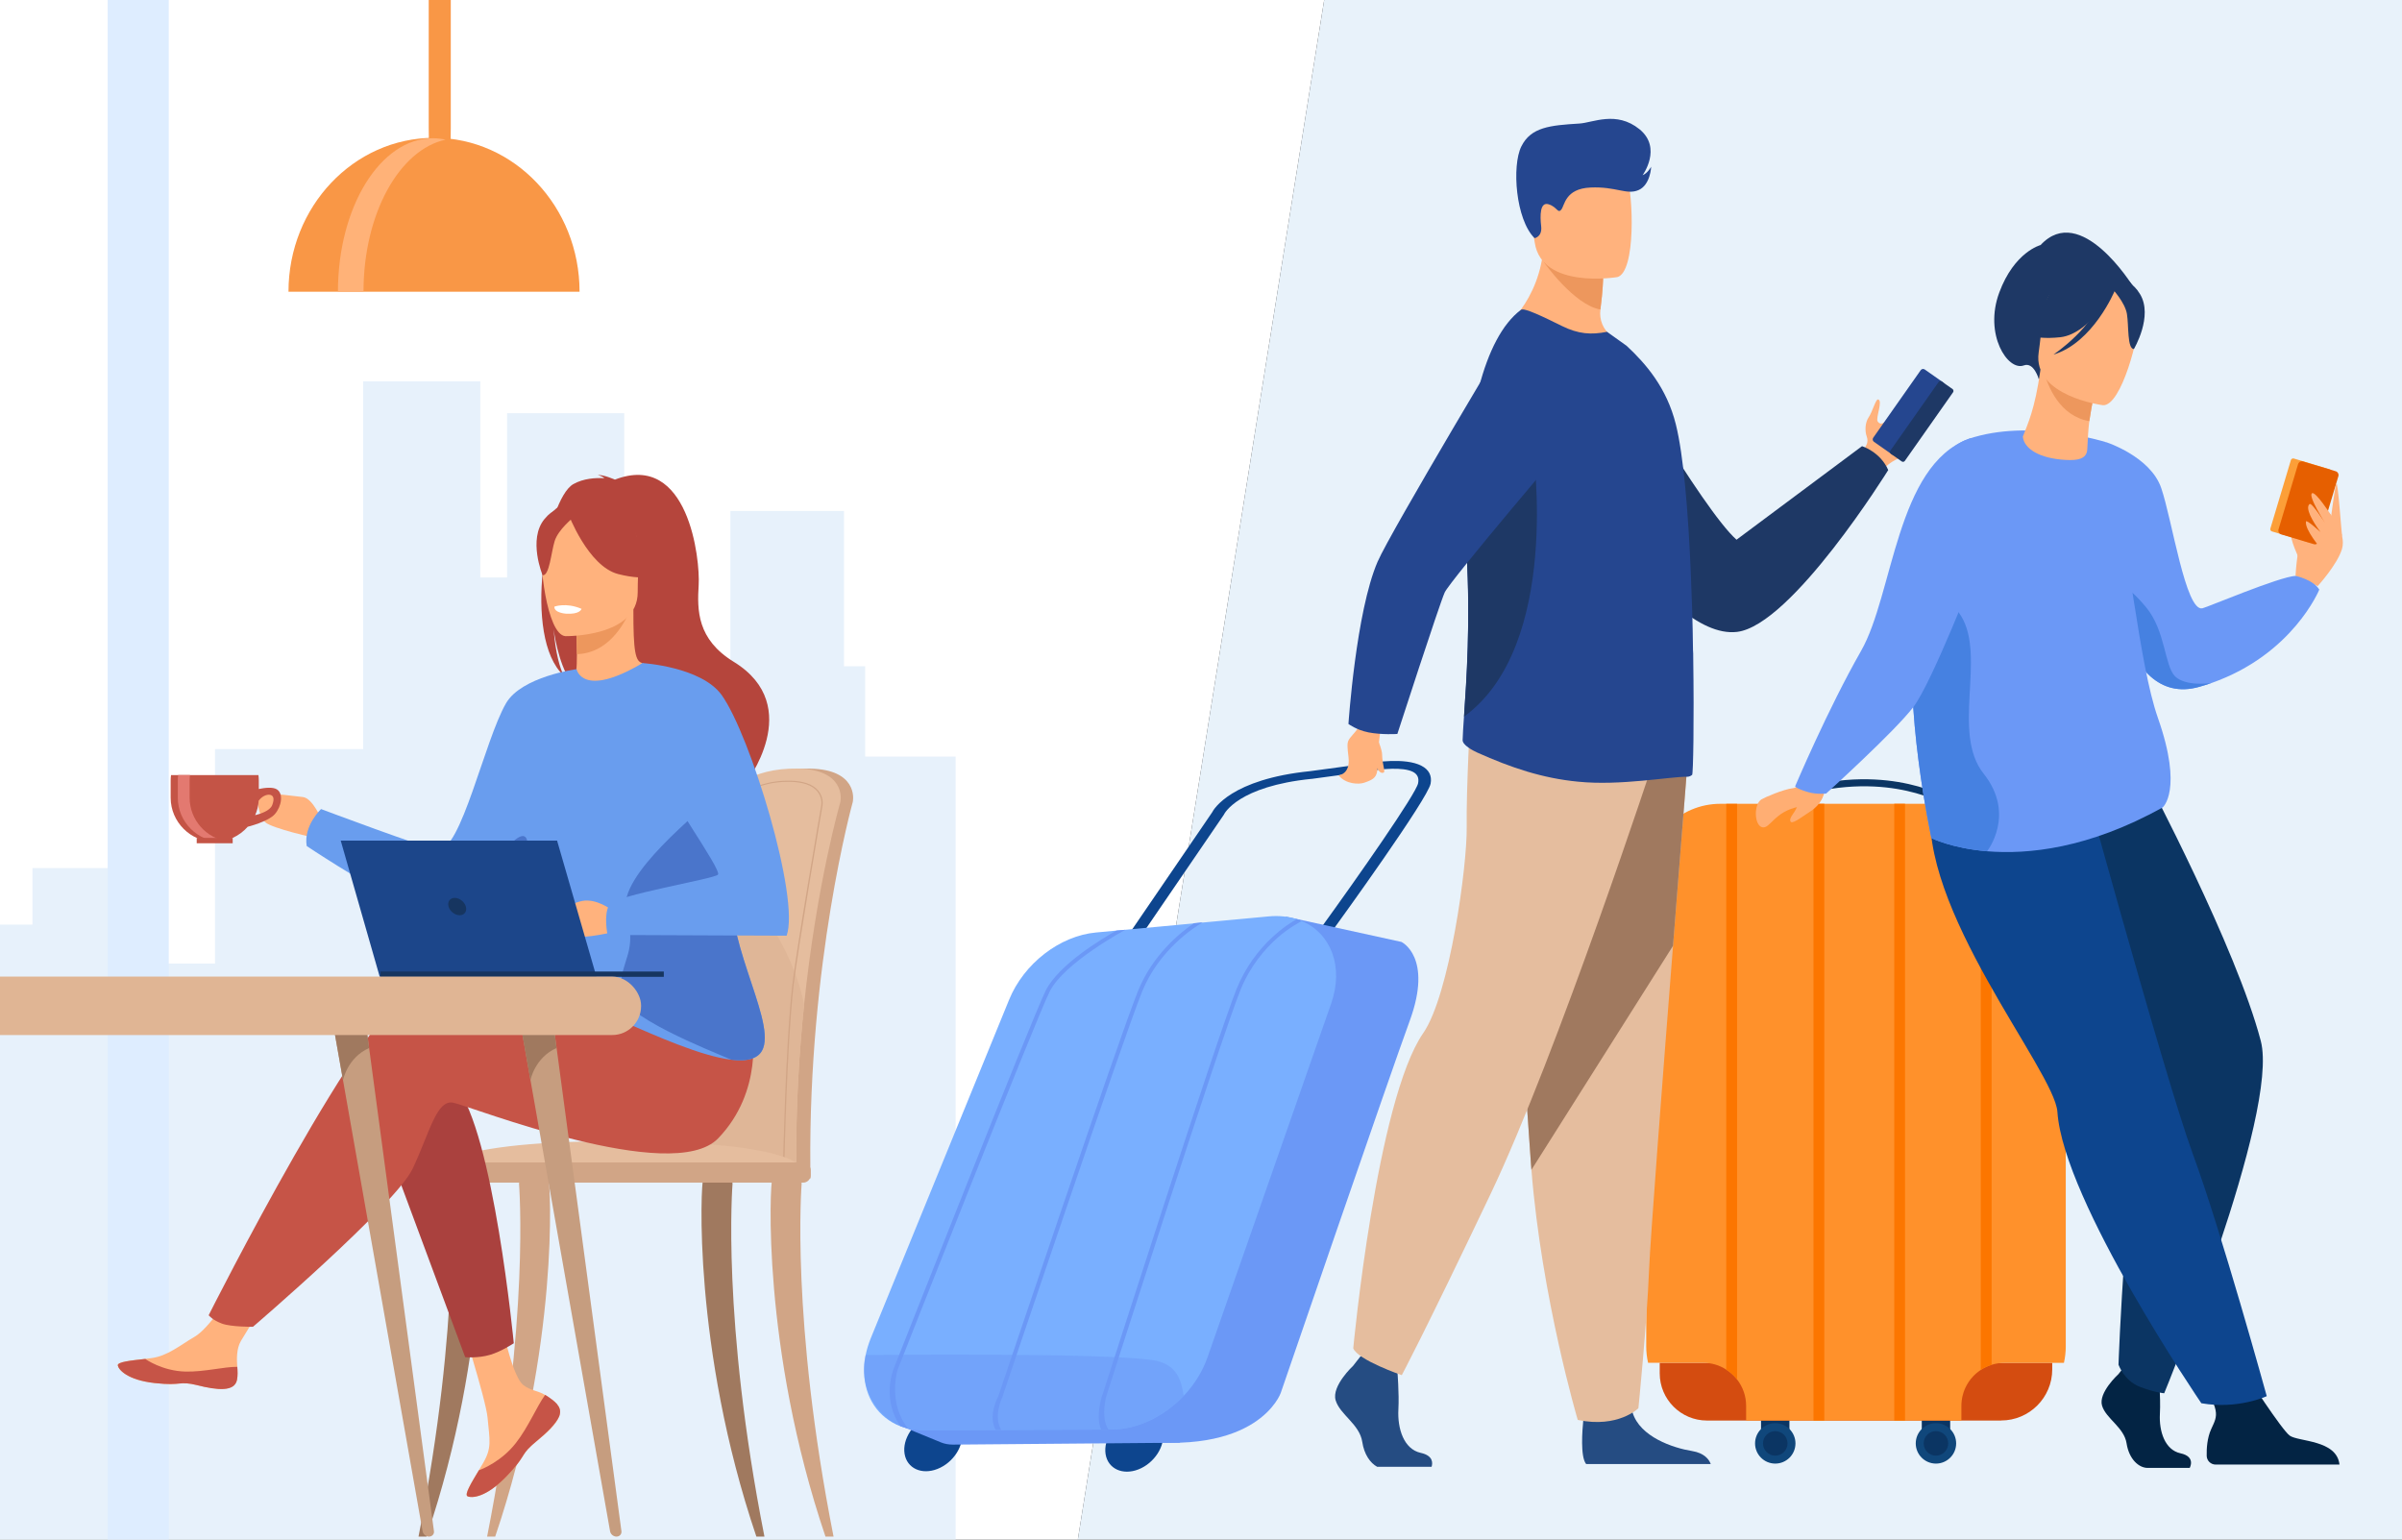
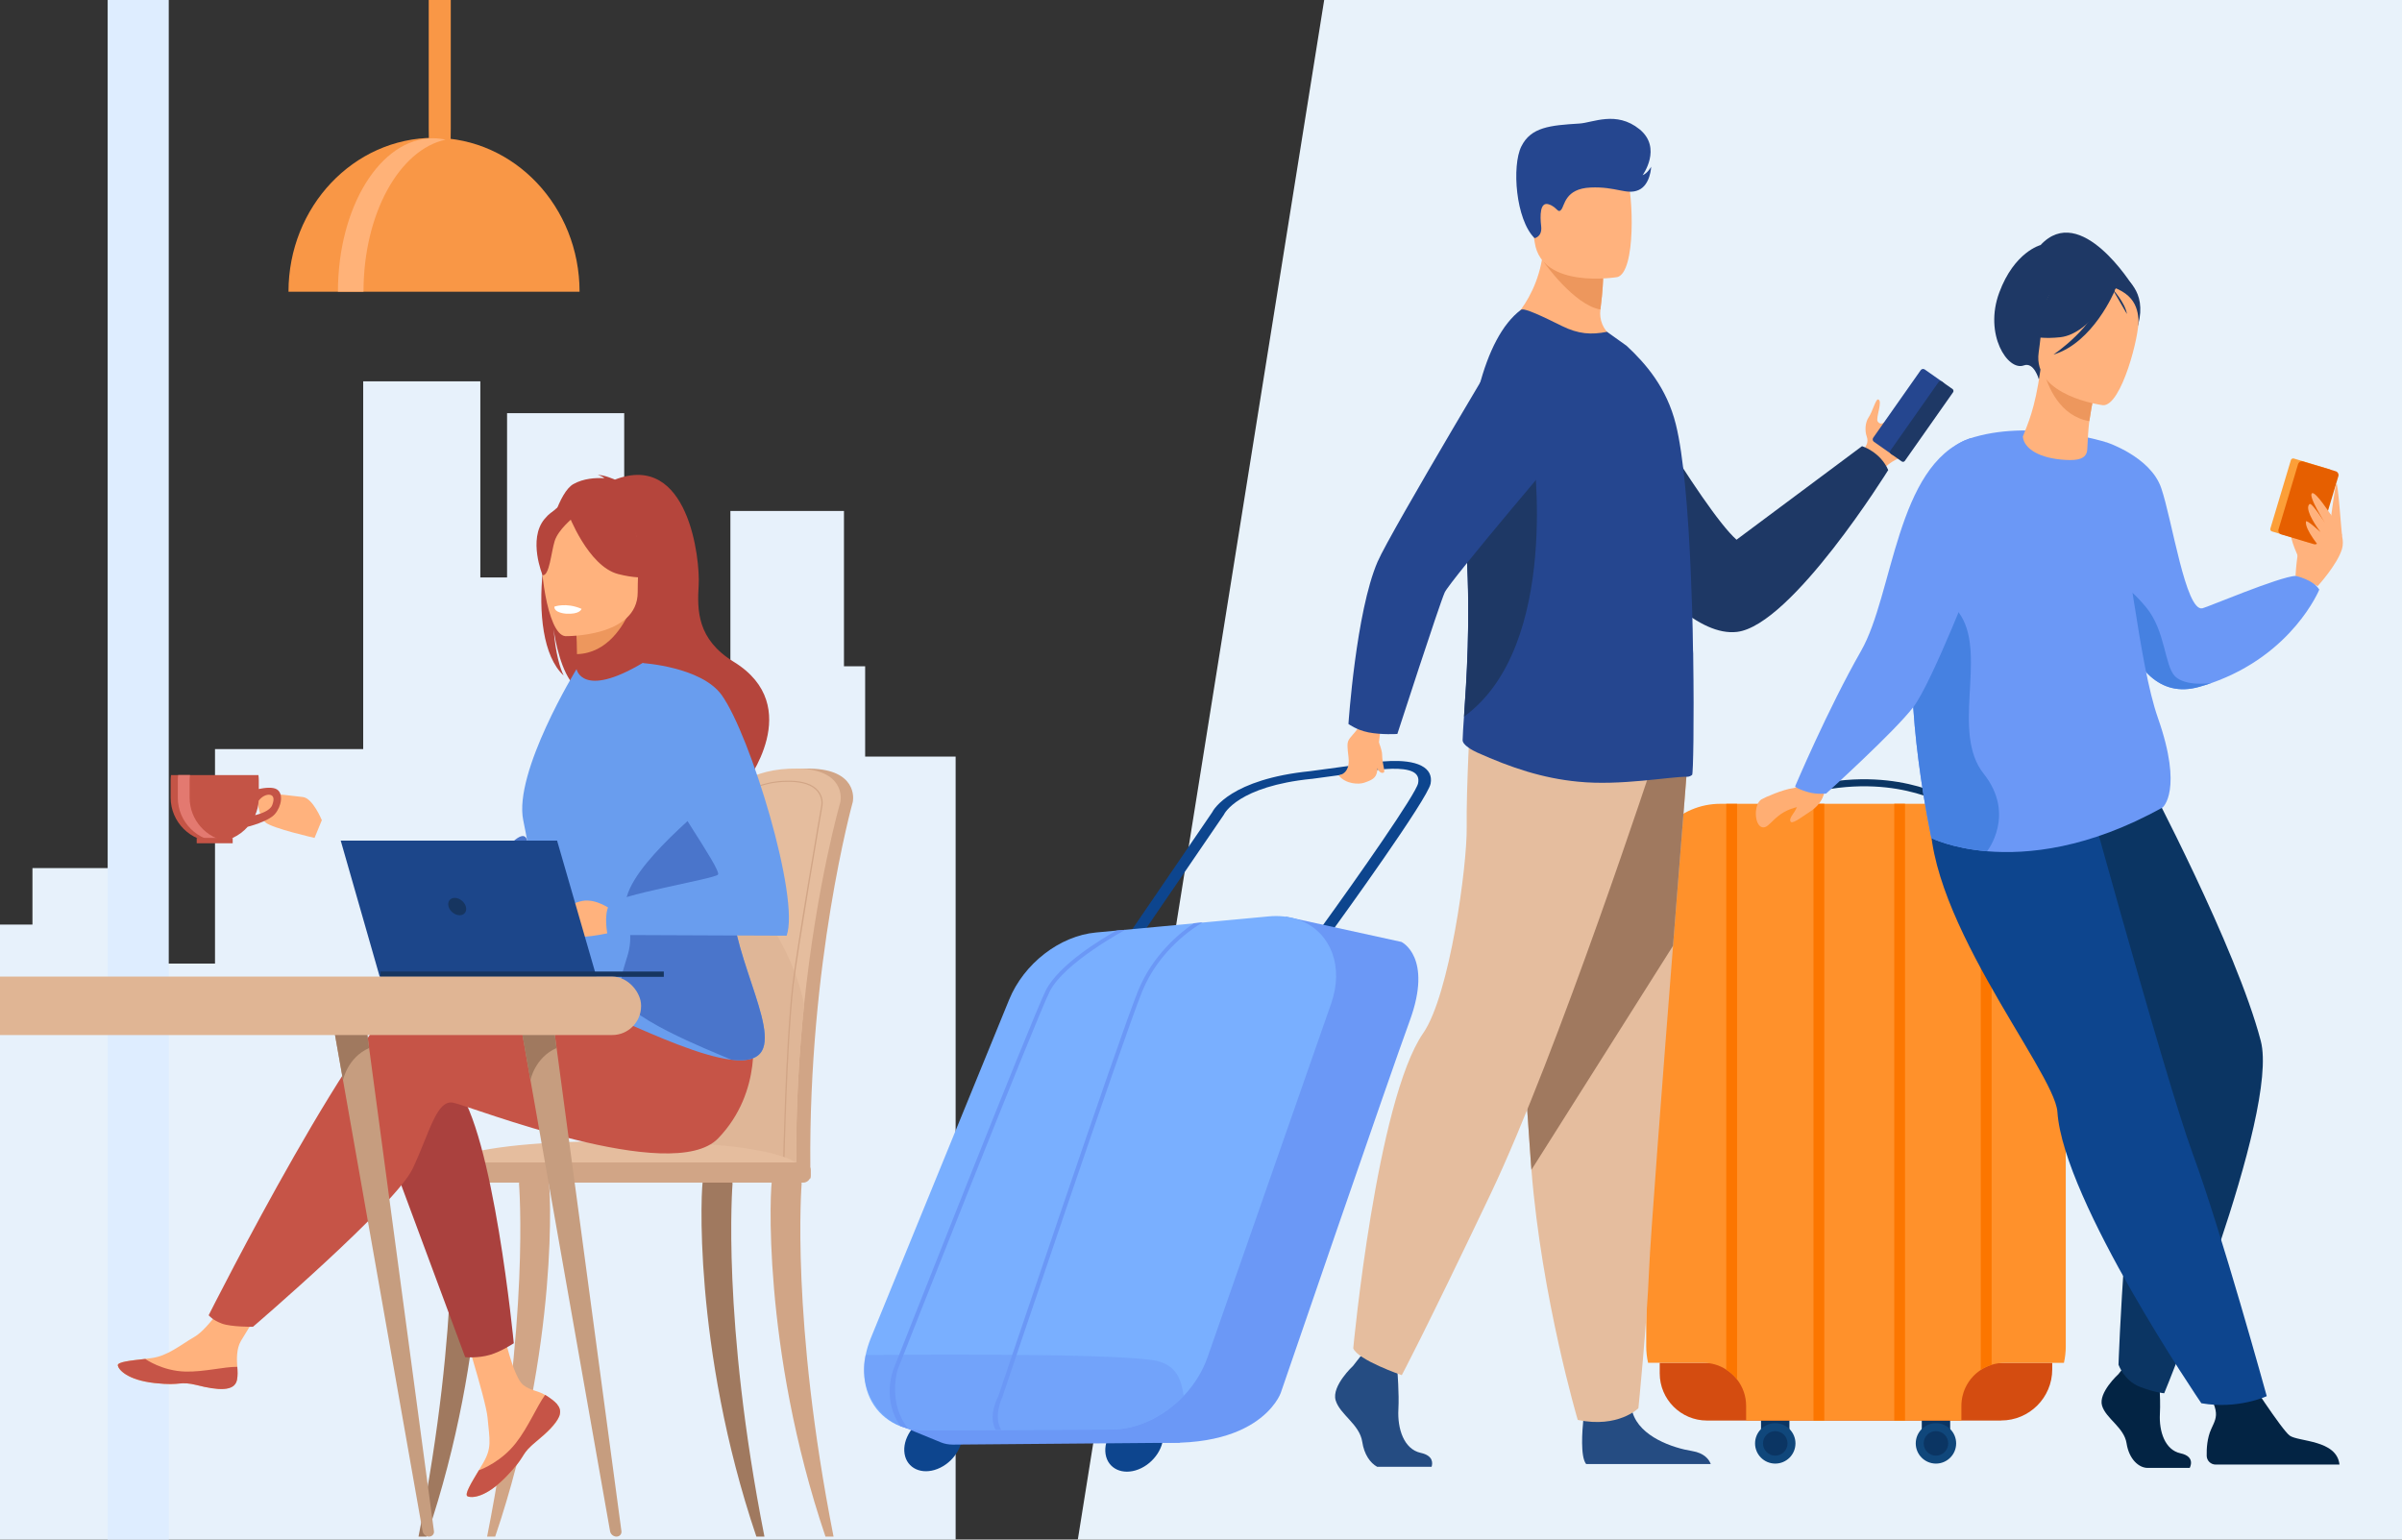
<svg xmlns="http://www.w3.org/2000/svg" id="_レイヤー_2" data-name="レイヤー 2" viewBox="0 0 390 250">
  <rect x="0" y="0" width="390" height="250" fill="#333333" stroke="none" />
  <defs>
    <style>
      .cls-1 {
        fill: #4a75cb;
      }

      .cls-1, .cls-2, .cls-3, .cls-4, .cls-5, .cls-6, .cls-7, .cls-8, .cls-9, .cls-10, .cls-11, .cls-12, .cls-13, .cls-14, .cls-15, .cls-16, .cls-17, .cls-18, .cls-19, .cls-20, .cls-21, .cls-22, .cls-23, .cls-24, .cls-25, .cls-26, .cls-27, .cls-28, .cls-29, .cls-30, .cls-31, .cls-32, .cls-33, .cls-34, .cls-35, .cls-36, .cls-37, .cls-38, .cls-39, .cls-40 {
        stroke-width: 0px;
      }

      .cls-2 {
        fill: #c69d7f;
      }

      .cls-3 {
        fill: #10477b;
      }

      .cls-4 {
        fill: #fc9f38;
      }

      .cls-41 {
        opacity: .5;
      }

      .cls-5 {
        fill: #ff912b;
      }

      .cls-6 {
        fill: #fc7600;
      }

      .cls-7 {
        fill: #032444;
      }

      .cls-8 {
        fill: #c45446;
      }

      .cls-9 {
        fill: #0d458e;
      }

      .cls-10 {
        fill: #4681e1;
      }

      .cls-11 {
        fill: #254c82;
      }

      .cls-12 {
        fill: none;
      }

      .cls-13 {
        fill: #e0b594;
      }

      .cls-14 {
        fill: #79afff;
      }

      .cls-15 {
        fill: #25468f;
      }

      .cls-16 {
        fill: #e37970;
      }

      .cls-17 {
        fill: #f99746;
      }

      .cls-18 {
        fill: #e8f2fa;
      }

      .cls-19 {
        fill: #e5bd9e;
      }

      .cls-20 {
        fill: #b5453c;
      }

      .cls-21 {
        fill: #ffae73;
      }

      .cls-22 {
        fill: #dfb697;
      }

      .cls-23 {
        fill: #163560;
      }

      .cls-24 {
        fill: #ed975d;
      }

      .cls-25 {
        fill: #ffb278;
      }

      .cls-26 {
        fill: #e7f1fb;
      }

      .cls-42 {
        clip-path: url(#clippath);
      }

      .cls-27 {
        fill: #aa413e;
      }

      .cls-28 {
        fill: #a0795f;
      }

      .cls-29 {
        fill: #1e3865;
      }

      .cls-30 {
        fill: #deedff;
      }

      .cls-31 {
        fill: #fff;
      }

      .cls-32 {
        fill: #6b98f6;
      }

      .cls-33 {
        fill: #1c468a;
      }

      .cls-34 {
        fill: #e65f00;
      }

      .cls-35 {
        fill: #d1a586;
      }

      .cls-36 {
        fill: #ffb27d;
      }

      .cls-37 {
        fill: #d44c10;
      }

      .cls-38 {
        fill: #c65447;
      }

      .cls-39 {
        fill: #0b3563;
      }

      .cls-40 {
        fill: #699dee;
      }
    </style>
    <clipPath id="clippath">
      <rect class="cls-12" width="390" height="250" />
    </clipPath>
  </defs>
  <g id="_レイヤー_1-2" data-name="レイヤー 1">
    <g class="cls-42">
-       <polygon class="cls-31" points="175 250 0 250 0 0 215 0 175 250" />
      <polygon class="cls-18" points="215 0 390 0 390 250 175 250 215 0" />
      <g>
        <g>
          <polygon class="cls-26" points="140.47 122.86 140.47 108.19 137.03 108.19 137.03 82.97 118.59 82.97 118.59 108.19 101.35 108.19 101.35 67.09 82.33 67.09 82.33 93.77 77.99 93.77 77.99 61.92 58.97 61.92 58.97 121.64 34.91 121.64 34.91 156.47 25.92 156.47 25.92 140.96 5.27 140.96 5.27 150.13 -6.58 150.13 -6.58 109.08 -21.23 109.08 -21.23 139.47 -35.87 139.47 -35.87 250.81 -21.23 250.81 -8.68 250.81 -6.58 250.81 5.27 250.81 11.97 250.81 22.71 250.81 25.92 250.81 34.91 250.81 43.35 250.81 58.97 250.81 63.75 250.81 73.26 250.81 77.99 250.81 82.33 250.81 92.29 250.81 99.07 250.81 101.35 250.81 118.59 250.81 136.72 250.81 137.03 250.81 140.47 250.81 155.16 250.81 155.16 122.86 140.47 122.86" />
          <path class="cls-30" d="M27.4-53.65V250.1h-9.92V-48.14c3.22-1.91,6.52-3.75,9.92-5.51Z" />
        </g>
        <g>
          <path class="cls-17" d="M73.19-47.06V20.8c0,.59,0,1.18-.02,1.74-.13,5.29-.82,9.36-1.65,9.36h-.24c-.77,0-1.42-3.5-1.61-8.23-.02-.39-.03-.79-.04-1.19,0-.03,0-.06,0-.09-.01-.52-.02-1.05-.02-1.59V-47.37c1.21.08,2.4.18,3.58.31Z" />
          <path class="cls-17" d="M70.47,22.38c-13.05,0-23.63,11.19-23.63,24.99h47.26c0-13.8-10.58-24.99-23.63-24.99Z" />
          <path class="cls-25" d="M72.35,22.68c-.68-.15-1.37-.23-2.08-.23-8.5,0-15.4,11.15-15.4,24.91h4.15c0-12.62,5.8-23.04,13.32-24.68Z" />
        </g>
        <g>
          <path class="cls-35" d="M114,173.19c.44-10.93,1.4-20.45,2.55-27.08,1.83-10.57,3.48-16.66,3.49-16.72.24-.93,3.72-4.69,11.46-4.58,7.74.12,7,5.05,7,5.05h0c0,.17-.02.32-.06.44-.07.25-7.18,26.01-6.87,59.25,0,.47.06,1.27.02,1.81,0,0-17.93.46-17.93,0-.63-2.91-.32-10.96.33-18.18Z" />
          <path class="cls-19" d="M111.74,189.39c0,.46.25.83.55.83h0c.3,0,.54-.38.54-.83h15.37c0,.46.25.83.55.83h0c.3,0,.54-.39.54-.86-.09-9.52.45-18.4,1.27-26.25,2.04-19.56,5.82-32.64,5.87-32.82.03-.12.06-.27.06-.44,0,0,.73-4.93-7-5.05-7.74-.12-11.22,3.65-11.46,4.58-.01.05-.95,3.49-2.19,9.69-.41,2.05-.85,4.4-1.31,7.03-1.15,6.63-2.1,16.15-2.55,27.08-.65,7.22-.88,13.3-.25,16.2Z" />
          <path class="cls-22" d="M111.74,189.39c0,.46.25.83.55.83h0c.3,0,.54-.38.54-.83h15.37c0,.46.25.83.55.83h0c.3,0,.54-.39.54-.86-.09-9.52.45-18.4,1.27-26.25-2.54-12.41-12.36-21.91-14.72-24.04-.41,2.05-.85,4.4-1.31,7.03-1.15,6.63-2.1,16.15-2.55,27.08-.65,7.22-.88,13.3-.25,16.2Z" />
          <path class="cls-35" d="M127.23,189.23l-.04-.03s-.02-.02-.03-.08h0c0-.13-.04-.24-.12-.33-.49-.5-2.35-.48-4.7-.45-2.57.03-5.77.07-8.96-.49-1.65-.29-.54-12.99.64-24.87.2-2.02.36-3.62.43-4.55.76-10.06,5.18-28.05,5.22-28.19.2-.76,2.85-3.56,8.6-3.47,2.16.03,3.7.57,4.57,1.59.89,1.05.73,2.22.72,2.27,0,.11-.01.24-.04.34-.02.1-4,23.3-4.65,28.88-1.07,9.17-1.5,28.19-1.52,29.24,0,.01,0,.03,0,.04v.05s-.1.06-.1.06ZM123.8,188.16c1.72,0,2.93.08,3.35.52,0,0,0,0,0,0,0-.44.03-1.26.07-2.8.05-1.82.14-4.66.26-7.86.22-5.6.6-13.31,1.18-18.2.66-5.7,4.63-28.83,4.66-28.9.02-.08.04-.19.04-.3,0-.02.16-1.15-.68-2.14-.83-.98-2.33-1.49-4.43-1.53-.09,0-.17,0-.26,0-5.47,0-7.98,2.62-8.17,3.34-.04.17-4.45,18.04-5.21,28.16h-.09s.09,0,.09,0c-.07.94-.23,2.54-.43,4.56-.78,7.92-2.41,24.39-.78,24.68,3.18.56,6.37.52,8.93.49.52,0,1.02-.01,1.47-.01Z" />
          <path class="cls-19" d="M130.44,190.23h-60.24s1.4-5.68,36.29-4.83c24.69.6,23.95,4.83,23.95,4.83Z" />
          <path class="cls-35" d="M135.34,249.52c-6.98-35.36-5.19-57.06-5.18-57.33.02-.54-.99-1.04-1.53-1.06-.55,0-2.96-.16-3.24.31-.37.61-1.77,27.34,8.64,58.08h1.3Z" />
          <path class="cls-35" d="M79.09,249.52c6.98-35.36,5.19-57.06,5.18-57.33-.02-.54.99-1.04,1.53-1.06.55,0,2.96-.16,3.24.31.37.61,1.77,27.34-8.64,58.08h-1.3Z" />
          <path class="cls-28" d="M67.95,249.52c6.98-35.36,5.19-57.06,5.18-57.33-.02-.54.99-1.04,1.53-1.06.55,0,2.96-.16,3.24.31.37.61,1.77,27.34-8.64,58.08h-1.3Z" />
          <path class="cls-28" d="M124.12,249.52c-6.98-35.36-5.19-57.06-5.18-57.33.02-.54-.99-1.04-1.53-1.06-.55,0-2.96-.16-3.24.31-.37.61-1.77,27.34,8.64,58.08h1.3Z" />
          <rect class="cls-35" x="68.93" y="188.76" width="62.71" height="3.28" rx="1.23" ry="1.23" transform="translate(200.56 380.8) rotate(-180)" />
        </g>
        <g>
          <g>
            <path class="cls-36" d="M90.48,228.08c.5.57.57,1.22.32,1.9,0,0,0,0,0,0-.46,1.27-1.98,2.68-3.74,4.1-.23.18-.43.35-.6.5-.05.04-.09.08-.13.12-.04.03-.07.06-.1.09-1.64,1.51-1.02,1.86-3.98,4.93-3.37,3.5-5.68,3.56-6.34,3.25-.56-.27.58-2.13,1.83-4.22.06-.1.12-.2.18-.3.17-.28.33-.56.5-.84,1.47-2.51,1.09-3.69.74-7.43-.28-3.04-4.73-16.97-4.73-16.97l6.45-1.11s1.94,11.09,4.08,12.8c1.14.91,2.42.92,3.52,1.6.08.05.15.09.23.14.62.41,1.26.84,1.76,1.42Z" />
            <path class="cls-38" d="M90.48,228.08c.5.57.57,1.22.32,1.9,0,0,0,0,0,0-.56,1.27-2.04,2.68-3.74,4.09-.22.18-.42.35-.59.51-.05.04-.09.08-.13.12-.04.03-.07.06-.1.09-1.64,1.51-1.02,1.86-3.98,4.93-3.37,3.5-5.68,3.56-6.34,3.25-.56-.27.58-2.13,1.83-4.22.66-.24,3.7-1.48,6-4.42,2.03-2.59,3.38-5.91,4.76-7.83.08.05.15.09.23.14.62.41,1.26.84,1.76,1.42Z" />
            <path class="cls-36" d="M38.48,224.05c-.4,1.99-3.24,1.66-6.41.88-3.17-.77-2.42.15-6.93-.35-4.51-.5-5.88-2.18-6.02-2.85-.12-.6,2.11-.81,4.5-1.08.3-.03.6-.07.9-.11,2.7-.34,4.68-2.08,7.13-3.51,2.32-1.36,5.79-6.88,5.79-6.88l6.19.49s-3.25,4.93-4.5,7.08c-.74,1.26-.7,2.93-.61,4.22.05.7.09,1.42-.05,2.12Z" />
            <path class="cls-38" d="M32.08,224.94c-3.17-.77-2.42.15-6.93-.35-4.51-.5-5.88-2.18-6.02-2.85-.12-.6,2.11-.81,4.5-1.08l.02.05s2.71,1.92,6.46,2.01c3.06.07,6.3-.8,8.42-.77.05.7.09,1.42-.05,2.12-.4,1.99-3.24,1.66-6.41.88Z" />
            <path class="cls-36" d="M52.25,133.18s-1.47-3.61-3.1-3.76c-1.62-.15-6.78-.96-7.15-.22-.37.74,0,3.39,1.11,4.35s7.96,2.51,7.96,2.51l1.18-2.87Z" />
            <path class="cls-27" d="M62.2,184.49l13.33,35.89s2.05.2,4.01-.37c1.81-.52,3.88-1.89,3.88-1.89,0,0-3.31-34.46-9.37-41.62-6.06-7.17-11.85,7.99-11.85,7.99Z" />
            <path class="cls-38" d="M114.94,169.97s-38.31-12.96-46.86-10.2c-8.55,2.76-34.2,53.8-34.2,53.8,0,0,.58.77,2.16,1.36,1.47.55,5.03.52,5.03.52,0,0,23.15-19.85,25.91-25.64,2.76-5.79,3.86-11.3,6.62-10.75,2.76.55,35.56,13.51,43,5.79,7.44-7.72,5.5-17.75,5.5-17.75l-7.15,2.86Z" />
            <path class="cls-20" d="M91.52,109.7c-.61-1.26-1.3-3.51-1.63-7.51.05.4.74,5.44,2.68,8.3,7.97,5.23,23.24,22.7,22.94,26.01,0,0,5.38-9.12,5.47-9.18,0,0,9.92-12.62-1.84-19.85-5.98-3.67-5.95-8.39-5.7-12.48.25-4.1-1.63-21.73-13.6-17.11,0,0-1.92-.85-2.78-.73,0,0,.7.13,1.06.5-1.39-.08-3.37.02-5.03.96-4.39,2.49-8.32,24.87-1.57,31.08Z" />
-             <path class="cls-36" d="M93.04,110.75s3.85,2.04,6.77,1.24c2.75-.75,4.55-4.32,4.51-4.32-1.16-.23-1.5-1.83-1.48-8.71l-.53.1-8.85,1.75s.2,2.79.21,5.41c0,2.2-.13,4.29-.63,4.53Z" />
            <path class="cls-24" d="M93.47,100.81s.2,2.79.21,5.41c4.95-.14,7.57-4.66,8.65-7.16l-8.85,1.75Z" />
            <path class="cls-20" d="M103.24,98.1s2.6-4.1,3.22-7.61c.44-2.5-.83-11.79-10.16-10.45,0,0-2.71.27-5.26,1.99-2.03,1.37-4.95,4.32-1.68,12.42l.85,2.74,13.03.92Z" />
            <path class="cls-36" d="M91.81,103.3s11.72.19,11.73-7.11c0-7.3,1.53-12.19-5.96-12.63-7.48-.43-8.94,2.35-9.54,4.79-.6,2.44.71,14.71,3.76,14.95Z" />
            <path class="cls-20" d="M92.25,83.39s3.21,8.57,8.13,9.83c4.93,1.27,7.06-.05,7.06-.05,0,0-3.78-3-4.56-8.24,0,0-8.21-5.62-10.63-1.54Z" />
            <path class="cls-20" d="M93.04,84.08s-2.4,1.91-2.98,3.77c-.58,1.86-.85,5.69-1.96,5.56,0,0-2.42-5.82.3-9.12,2.88-3.49,4.64-.21,4.64-.21Z" />
            <path class="cls-40" d="M123.92,170.18c-.63,1.76-2.57,2.21-5.17,1.9-4.95-.58-12.31-3.91-17.62-6.21-8.09-3.5-11.76-.21-14.33-2.44-2.57-2.23,2.94-7.19-1.84-30.22-1.62-7.81,8.65-24.56,8.65-24.56,0,0,.89,4.85,10.71-.98.35-.21,4.21,5.52,7.94,12.58,4.11,7.79,8.04,17.2,6.88,22.04-2.21,9.24,6.62,22.79,4.78,27.89Z" />
-             <path class="cls-40" d="M93.61,108.65l-6.06,24.85s-.75,1.34-1.94,3.25c-2.77,4.48-7.91,12.1-11.19,12.88-1.62.38-5.07-.97-8.88-2.89-7.21-3.64-15.74-9.36-15.74-9.36-.55-3.31,2.33-6,2.33-6,0,0,17.27,6.49,18.99,6.62,3.74.27,7.55-17.78,11.04-23.8,2.53-4.35,11.45-5.54,11.45-5.54Z" />
            <path class="cls-31" d="M94.42,98.87s-.22.93-2.53.78c0,0-1.94-.12-1.88-1.14,0,0,1.88-.73,4.4.35Z" />
            <path class="cls-1" d="M123.92,170.18c-.63,1.76-2.57,2.21-5.17,1.9-3.43-1.49-18.24-7.23-18.08-11.12.25-5.76,2.85-5.94,1.01-13.05-1.48-5.71,12.21-16.32,14.4-18.62,4.11,7.79,4.22,8.16,3.06,13-2.21,9.24,6.62,22.79,4.78,27.89Z" />
            <path class="cls-1" d="M85.62,136.75c-2.77,4.48-7.91,12.1-11.19,12.88-1.62.38-5.07-.97-8.88-2.89,2.78.72,5.49.7,8.12.44,2.85-.28,3.68-3.77,8.18-9.01,2.92-3.4,3.64-2.54,3.78-1.42Z" />
            <path class="cls-36" d="M99.34,147.77s-2.48-1.93-4.82-1.47c-2.34.46-3.49,2.07-3.4,2.8.09.73,1.33,2.8,3.12,2.99,1.79.18,6.89-1.1,6.89-1.1l-1.79-3.22Z" />
            <path class="cls-40" d="M104.32,107.67s9.55.59,12.86,5.2c4.66,6.49,12.74,33,10.54,39.07l-29.07-.12s-.7-3.29.28-4.89c.98-1.59,16.91-4.17,17.64-4.9.73-.74-9.19-14.33-9.19-16.54s-3.06-17.82-3.06-17.82Z" />
          </g>
          <g>
            <g>
              <polygon class="cls-33" points="96.85 158.63 61.66 158.63 55.32 136.5 90.45 136.5 96.85 158.63" />
              <rect class="cls-23" x="61.78" y="157.76" width="46" height=".86" />
            </g>
            <path class="cls-23" d="M72.83,147.21c-.22-.78.23-1.41,1-1.41s1.59.63,1.81,1.41c.22.78-.23,1.41-1,1.41s-1.59-.63-1.81-1.41Z" />
          </g>
        </g>
        <g>
          <g>
            <path class="cls-2" d="M69.69,249.52c-.53,0-.99-.37-1.08-.89l-5.3-30.04-7.62-43.2-2.13-12.08,5.43-.16.94,7.01,6.61,49.28,3.92,29.21c.06.45-.3.86-.77.86Z" />
            <path class="cls-28" d="M59.93,170.18c-3.52,1.55-4.24,5.22-4.24,5.22l-2.13-12.08,5.43-.16.94,7.01Z" />
          </g>
          <g>
            <path class="cls-2" d="M100.13,249.52c-.53,0-.99-.37-1.08-.89l-5.3-30.04-7.62-43.2-2.13-12.08,5.43-.16.94,7.01,6.61,49.28,3.92,29.21c.06.45-.3.86-.77.86Z" />
            <path class="cls-28" d="M90.36,170.18c-3.52,1.55-4.24,5.22-4.24,5.22l-2.13-12.08,5.43-.16.94,7.01Z" />
          </g>
          <rect class="cls-13" x="-188.57" y="158.58" width="292.66" height="9.49" rx="4.69" ry="4.69" />
        </g>
        <g>
          <path class="cls-8" d="M44.94,128.17c-.67-.41-1.98-.25-2.92-.05v-1.37c0-.3-.02-.6-.06-.89h-14.19c-.04.29-.06.59-.06.89v2.79c0,3.93,3.22,7.15,7.15,7.15,2.13,0,4.05-.95,5.36-2.44h0s3.38-.83,4.44-2.09c1.06-1.26,1.4-3.3.28-3.99ZM44.19,130.75c-.36.93-1.97,1.42-2.76,1.62.32-.73.52-1.52.57-2.35.49-.67,1.26-1.06,1.83-.96.51.09.81.53.36,1.7Z" />
          <path class="cls-16" d="M28.87,126.75v2.79c0,3.93,3.22,7.15,7.15,7.15.33,0,.65-.02.96-.07-3.48-.47-6.19-3.48-6.19-7.09v-2.79c0-.3.02-.6.06-.89h-1.92c-.04.29-.06.59-.06.89Z" />
          <rect class="cls-8" x="31.94" y="136.06" width="5.84" height=".87" />
        </g>
      </g>
      <g>
        <g>
          <rect class="cls-39" x="312.02" y="227.15" width="4.61" height="6.28" transform="translate(628.66 460.58) rotate(-180)" />
          <rect class="cls-39" x="285.93" y="227.15" width="4.61" height="6.28" transform="translate(576.47 460.58) rotate(-180)" />
          <path class="cls-3" d="M317.61,234.38c0-1.81-1.47-3.28-3.28-3.28s-3.28,1.47-3.28,3.28,1.47,3.28,3.28,3.28,3.28-1.47,3.28-3.28Z" />
          <path class="cls-39" d="M316.32,234.38c0-1.1-.89-1.99-1.99-1.99s-1.99.89-1.99,1.99.89,1.99,1.99,1.99,1.99-.89,1.99-1.99Z" />
          <path class="cls-3" d="M291.52,234.38c0-1.81-1.47-3.28-3.28-3.28s-3.28,1.47-3.28,3.28,1.47,3.28,3.28,3.28,3.28-1.47,3.28-3.28Z" />
          <path class="cls-39" d="M290.23,234.38c0-1.1-.89-1.99-1.99-1.99s-1.99.89-1.99,1.99c0,1.1.89,1.99,1.99,1.99,1.1,0,1.99-.89,1.99-1.99Z" />
          <path class="cls-37" d="M277.77,221.29h47.77c4.23,0,7.67,3.44,7.67,7.67v1.71h-63.73v-1.08c0-4.58,3.72-8.29,8.29-8.29Z" transform="translate(602.69 451.96) rotate(-180)" />
          <path class="cls-5" d="M267.29,142.56v76.06c0,.92.1,1.81.3,2.67h8.92c1.38,0,2.68.4,3.76,1.1.67.43,1.27.97,1.76,1.6.93,1.19,1.48,2.68,1.48,4.31v2.37s34.95,0,34.95,0v-2.37c0-2.44,1.25-4.6,3.15-5.85.54-.35,1.13-.64,1.76-.83.66-.21,1.37-.32,2.1-.32h9.64c.19-.86.3-1.75.3-2.67v-76.06c0-6.65-5.39-12.05-12.04-12.05h-44.03c-6.65,0-12.04,5.39-12.04,12.05Z" />
          <path class="cls-39" d="M288.52,130.48c8.24-3.25,15.11-3.09,19.42-2.38,4.67.77,7.44,2.33,7.46,2.34l.57-.99c-.12-.07-2.93-1.66-7.79-2.47-4.46-.74-11.57-.92-20.08,2.43l.42,1.06Z" />
          <path class="cls-6" d="M321.61,130.52v91.93c.54-.35,1.13-.64,1.76-.83v-91.1s-1.76,0-1.76,0Z" />
          <rect class="cls-6" x="307.56" y="130.52" width="1.75" height="100.15" />
          <rect class="cls-6" x="294.45" y="130.52" width="1.75" height="100.15" />
          <path class="cls-6" d="M280.28,130.52v91.88c.67.43,1.27.97,1.76,1.6v-93.47s-1.76,0-1.76,0Z" />
        </g>
        <g>
          <path class="cls-36" d="M373.44,91.14c0-.13-1.92-4.1-1.31-4.41.61-.31,1.71-.26,1.83.44.13.7-.52,3.97-.52,3.97Z" />
          <path class="cls-36" d="M372.71,93.51c0-.39.45-6.34,1.45-7.52,1-1.18,3.05-2.87,3.69-2.82.64.05,3.16,3.4,2.41,5.96-.76,2.56-3.95,6.04-3.95,6.04l-3.6-1.67Z" />
          <g>
            <rect class="cls-4" x="367.41" y="77.85" width="12.36" height="6.83" rx=".37" ry=".37" transform="translate(188.49 415.79) rotate(-73.32)" />
            <path class="cls-34" d="M372.07,75.46h5.53c.36,0,.65.29.65.65v11.06c0,.36-.29.65-.65.65h-5.53c-.36,0-.65-.29-.65-.65v-11.06c0-.36.29-.65.65-.65Z" transform="translate(710.44 267.44) rotate(-163.32)" />
          </g>
          <path class="cls-36" d="M378.46,83.61s-2.43-3.74-3.03-3.53c-.85.3,2.2,5.04,2.2,5.04,0,0-2.26-3.55-2.62-3.28-.81.61.48,2.84,1.75,4.55,0,0-2.27-2.08-2.35-1.71-.26,1.31,2.5,4.5,2.5,4.5l1.54-3.52v-2.05Z" />
          <path class="cls-36" d="M380.29,87.08c-.12-.46-.71-9.39-.97-8.54-.25.85-.86,5.53-.86,5.53l1.82,3.01Z" />
          <path class="cls-32" d="M341.49,84.62s.25,9.71,3.06,17.55c2.21,6.19,6.01,11.21,12.54,9.36.67-.19,1.31-.39,1.94-.61,0,0,0,0,0,0,13.25-4.62,17.54-15.18,17.54-15.18-.99-1.63-3.85-2.23-3.85-2.23-2.67.14-14.39,5.12-15.14,5.27-2.71.54-4.9-14.36-6.67-19.52-1.76-5.16-8.98-7.47-8.98-7.47l-.45,12.83Z" />
          <path class="cls-10" d="M344.29,95.17l.25,7c2.21,6.19,6.01,11.21,12.54,9.36.67-.19,1.31-.39,1.94-.61-.21.03-4.2.57-5.87-1.1-1.72-1.72-1.54-7.41-4.7-11.21-3.16-3.8-4.16-3.43-4.16-3.43Z" />
          <path class="cls-7" d="M343.92,223.17s-3.26,2.98-2.62,5.09c.64,2.11,3.58,3.52,3.98,6.11.4,2.58,1.99,3.99,3.42,3.99,1.43,0,6.83,0,6.83,0,0,0,1.05-1.82-1.49-2.37-2.55-.55-3.5-3.58-3.35-6.4.16-2.82-.24-6.58-.24-6.58l-5.41-1.25-1.11,1.41Z" />
          <path class="cls-7" d="M379.85,237.82h-20.1c-.79,0-1.44-.62-1.46-1.41-.03-1.18.07-2.89.72-4.33,1.07-2.38,1.75-2.79-2.78-9.71,1.36,1.4,5.04.76,8.14.34.38.62,6.13,9.5,7.4,10.41,1.4,1.01,7.65.65,8.08,4.71Z" />
          <path class="cls-39" d="M348.54,126.39s14.57,27.49,18.53,42.63c3.07,11.75-15.68,57.22-15.68,57.22,0,0-1.53-.1-4.03-1.08-2.46-.97-3.39-3.55-3.39-3.55,0,0,1.11-32.51,4.91-48.24.85-3.53-4.13-14.92-12.53-21.15-8.41-6.24-11.91-26.3-6.9-27.66,5-1.36,19.1,1.84,19.1,1.84Z" />
          <path class="cls-9" d="M336.06,118.58s15.32,56.15,19.96,68.76c4.65,12.61,12.02,39.37,12.02,39.37,0,0-4.66,2.19-10.62,1.15,0,0-22.4-32.81-23.37-47.31-.45-6.7-22.98-33.28-20.47-50.6l22.49-11.36Z" />
          <path class="cls-32" d="M313.61,136.1s3.26,1.64,9.02,2.13h0c6.6.55,16.48-.42,28.51-7.12,0,0,3.36-2.77-.77-14.53-3.12-8.91-4.64-27.68-8.45-44.79,0,0-12.36-3.88-22.28-.53-7.58,2.56-6.82,14.19-8.22,26.3-.13,1.13-.28,2.26-.46,3.4-2.07,13.25,2.63,35.15,2.63,35.15Z" />
          <path class="cls-29" d="M346.29,46.46s-8.44-13.73-14.97-6.67c0,0-4.27,1.09-6.72,7.74-2.5,6.78,1.39,12.77,3.99,11.81,1.66-.62,2.44,2.25,2.44,2.25l15.26-15.13Z" />
          <path class="cls-36" d="M328.43,70.92c.78-2.08,1.94-4.26,2.87-10.9l.5.18,8.39,2.95s-.59,2.69-.96,5.25c-.15,1.05-.26,2.91-.33,4.54-.07,1.67-1.71,1.82-3.38,1.75-4.43-.21-6.88-1.86-7.08-3.76Z" />
          <path class="cls-24" d="M340.19,63.14s-.59,2.69-.96,5.25c-4.81-.83-6.73-5.61-7.42-8.2l8.39,2.95Z" />
          <path class="cls-29" d="M331.05,59.12s-1.95-4.36-2.07-7.87c-.08-2.5,2.47-11.38,11.37-8.76,0,0,2.6.64,4.85,2.68,1.78,1.62,4.22,4.91-.11,12.35l-1.21,2.55-12.83-.94Z" />
          <path class="cls-36" d="M341.45,65.8s-11.46-1.46-10.44-8.58c1.02-7.12.23-12.1,7.58-11.47,7.36.63,8.39,3.55,8.62,6.01.24,2.46-2.76,14.24-5.77,14.04Z" />
          <path class="cls-29" d="M343.83,46.32s-4.33,7.9-9.31,8.44c-4.98.54-6.88-1.04-6.88-1.04,0,0,4.11-2.4,5.61-7.39,0,0,8.8-4.32,10.58,0Z" />
-           <path class="cls-29" d="M342.96,46.89s2.07,2.2,2.38,4.1c.31,1.89.03,5.66,1.13,5.69,0,0,3.18-5.34.99-8.93-2.32-3.81-4.5-.86-4.5-.86Z" />
+           <path class="cls-29" d="M342.96,46.89s2.07,2.2,2.38,4.1Z" />
          <path class="cls-29" d="M343.35,47.23s-3.49,8.42-9.95,10.35c0,0,6.83-4.5,8.18-10.2,1.35-5.7,1.77-.15,1.77-.15Z" />
          <path class="cls-10" d="M313.61,136.1s3.26,1.64,9.02,2.13h0s4.73-5.94-.55-12.59c-5.28-6.65.41-18.92-3.66-25.6-2.83-4.65-5.59-3.56-7-2.48-.13,1.13-.28,2.26-.46,3.4-2.07,13.25,2.63,35.15,2.63,35.15Z" />
          <path class="cls-21" d="M292.83,126.24s-.7,1.64-1.68,1.74c-1.6.18-4.65,1.52-5.13,1.81-1.3.77-1.21,4.22.09,4.54,1.3.32,1.95-2.57,6-3.34,1.38-.26,3.38.69,4.19-2.61l-3.47-2.14Z" />
          <path class="cls-32" d="M319.66,71.26c-11.8,4.34-12.23,25.23-17.49,34.44-5.42,9.49-10.7,21.98-10.7,21.98,0,0,.1.37,2.12.95,1.42.41,2.91.23,2.91.23,0,0,11.14-10.08,14.17-14.06,3.03-3.98,10.17-22.43,10.17-22.43,0,0,3.51-22.85-1.17-21.12Z" />
          <path class="cls-21" d="M296.01,129.19s-.29,1.4-2.03,2.54c-1.74,1.14-3.13,2.27-3.3,1.57-.17-.7.97-1.46,1.24-2.76.27-1.3,4.09-1.35,4.09-1.35Z" />
        </g>
      </g>
      <g id="man">
        <path class="cls-36" d="M312.58,68.3c-.92,2.48-2.52,5.35-4.19,6.07-1.9.81-2.69,1.95-2.69,1.95l-1.53-.89-1.83-1.06s.04-.2.13-.53c.09-.33.23-.79.41-1.3,0,0,.56-.72.22-1.63-.34-.91-.28-2.31.31-3.16.59-.85,1.15-2.96,1.51-2.89.86.15-.42,3.04-.05,3.58.33.49.75.32.82.28,0,0,0,0,.01,0,2.4-1.06,5.32-6.75,6.61-5.98.48.29.67,4.54.28,5.59Z" />
        <g>
          <path class="cls-15" d="M303.19,64.62h13.41c.26,0,.47.21.47.47v3.68c0,.26-.21.47-.47.47h-13.41c-.26,0-.47-.21-.47-.47v-3.68c0-.26.21-.47.47-.47Z" transform="translate(76.94 281.98) rotate(-54.9)" />
          <rect class="cls-29" x="310.59" y="61.25" width="2.88" height="14.36" rx=".36" ry=".36" transform="translate(527.96 303.84) rotate(-144.9)" />
        </g>
        <path class="cls-29" d="M261.07,56s15.32,26.72,20.88,31.64l20.38-15.19s2.96.91,4.25,3.88c0,0-15.66,25.24-24.56,26.28-12.15,1.42-29.29-30.22-29.29-30.22l8.34-16.38Z" />
        <g>
          <path class="cls-11" d="M232.45,238.18h-8.85c-1.11-.61-2.11-1.99-2.42-4.06-.43-2.85-3.63-4.41-4.32-6.74-.69-2.33,2.85-5.61,2.85-5.61l.59-.76.62-.79,5.87,1.38s.15,1.4.23,3.18c.06,1.29.1,2.77.03,4.08-.17,3.11.87,6.46,3.63,7.06,2.04.45,1.95,1.66,1.76,2.26Z" />
          <path class="cls-11" d="M277.77,237.73h-20.24c-.97-1.19-.61-5.57-.47-7,.03-.29.05-.46.05-.46,0,0,6.91-5.53,7.86-1.3.03.13.06.26.1.39,1.2,3.96,6.56,5.76,9.66,6.26,2.01.33,2.76,1.37,3.03,2.1Z" />
          <path class="cls-19" d="M273.92,124.74s-1.05,13.1-2.28,28.84c-1.68,21.38-3.69,47.65-3.89,52.63-.34,8.64-1.73,22.46-1.73,22.46,0,0-3.28,3.28-9.85,1.9,0,0-5.85-19.73-7.52-40.61-.03-.34-.05-.69-.08-1.03-1.56-21.25-3.97-66-3.97-66l29.33,1.81Z" />
          <path class="cls-28" d="M273.92,124.74s-1.05,13.1-2.28,28.84l-22.99,36.38c-.03-.34-.05-.69-.08-1.03-1.56-21.25-3.97-66-3.97-66l29.33,1.81Z" />
          <path class="cls-19" d="M268.79,122.61s-15.87,48.39-26.8,71.33c-10.93,22.94-14.39,29.36-14.39,29.36,0,0-7.14-2.45-7.88-4.36,0,0,3.79-40.25,11.36-51.18,4.28-6.18,7.15-27.21,7.06-33.43-.09-6.22.61-18.59.61-18.59l30.05,6.88Z" />
        </g>
        <path class="cls-36" d="M264.41,57.16c-7.39,2.33-20.18-3.96-20.18-3.96,0,0,6.82-5.12,6.46-15.75l5.72,4.61,3.88,3.13s-.02,1.84-.44,5.08c0,0,0,.02,0,.03-.21,1.61.44,3.23,1.74,4.21,1.82,1.38,2.83,2.66,2.83,2.66Z" />
        <path class="cls-24" d="M260.29,45.18s-.02,1.84-.44,5.08c-4.3-.74-9.18-7.69-9.18-7.69,2.19-.63,4.11-.75,5.74-.51l3.88,3.13Z" />
        <path class="cls-36" d="M262.55,45s-12.21,2.03-13.36-5.6c-1.15-7.62-3.49-12.5,4.25-14.11,7.75-1.62,9.7,1.06,10.71,3.52,1,2.45,1.55,15.47-1.6,16.2Z" />
        <path class="cls-15" d="M274.73,125.83c-.22.18-.48.3-.78.3-2.78-.04-10.87,1.5-17.72.8-5.78-.55-10.89-2.27-16.38-4.73-.73-.33-2.41-1.22-2.37-2.04.02-.89.11-2.19.22-3.82.39-5.67,1.07-15.41.41-26.65-.12-2.09-.18-4.17-.19-6.21-.06-15.24,2.96-28.64,9.04-33.18.52-.37,3.7,1.18,6.63,2.63,2.7,1.33,4.78,1.46,7.33.95l3.18,2.27c3.11,2.89,6.52,6.81,8,12.77,1.26,5.07,2,14.22,2.41,23.69.18,4.29.33,8.63.37,12.74v.15c.04.41.04.85.04,1.26.15,10.55,0,18.92-.18,19.07Z" />
        <path class="cls-29" d="M237.71,116.35c.39-5.67,1.07-15.41.41-26.65-.12-2.09-.18-4.17-.19-6.21,2.53-6.14,4.6-10.58,4.6-10.58h6.37s4.67,31.92-11.19,43.45Z" />
        <path class="cls-15" d="M249.18,38.67s1.25-.21,1.05-1.94c-.2-1.73-.2-3.98,1.2-3.56,1.4.42,1.47,1.54,2.05.89.58-.66.59-3.42,4.76-3.61,4.18-.19,5.87,1.26,7.81.41,1.94-.85,2.04-3.79,2.04-3.79,0,0-.55,1.05-1.39,1.38,0,0,3.24-4.43-.51-7.47-3.75-3.04-7.58-1.05-9.75-.92-4.78.29-7.87.58-9.43,3.72-1.56,3.14-.92,11.87,2.15,14.89Z" />
        <g>
          <path class="cls-9" d="M156.18,232.41c.38,2.37-1.4,5.11-3.97,6.12-2.57,1.01-4.96-.1-5.34-2.47-.38-2.37,1.4-5.11,3.97-6.12,2.57-1.01,4.96.1,5.34,2.47Z" />
          <path class="cls-9" d="M188.82,232.48c.38,2.37-1.4,5.11-3.97,6.12-2.57,1.01-4.96-.1-5.34-2.47-.38-2.37,1.4-5.11,3.97-6.12,2.57-1.01,4.96.1,5.34,2.47Z" />
          <path class="cls-32" d="M146.92,231.82l5.86,2.4c.59.24,1.25.36,1.95.36l36.81-.31,5.76-6.81-50.38,4.36Z" />
          <path class="cls-9" d="M184.61,152.93l14.09-20.62.02-.04c.09-.18,2.33-4.6,14.26-5.8h.05s9.82-1.33,9.82-1.33c1.27-.23,4.93-.65,6.57.2.72.38,1,.98.83,1.84-.32,1.71-9.68,15.09-15.89,23.66l1.85.46c1.6-2.2,15.61-21.59,16.07-24.05.24-1.29-.26-2.27-1.5-2.91-2.67-1.38-7.8-.52-8.35-.43l-9.69,1.31c-12.84,1.3-15.67,6.16-15.95,6.72l-14.04,20.55,1.87.44Z" />
          <path class="cls-32" d="M208.77,148.84l18.77,4.11s5.16,2.42,1.35,12.81c-3.35,9.14-20.94,60.42-20.94,60.42,0,0-3.66,10.67-25.09,7.53l25.91-84.86Z" />
          <path class="cls-14" d="M216.13,162.97l-20.07,57.43c-.81,2.32-2.16,4.46-3.86,6.25-3.14,3.32-7.45,5.46-11.67,5.48l-18.41.08h-.46s-11.53.05-11.53.05c-1.16,0-2.24-.15-3.22-.44-.23-.07-.46-.14-.68-.22-3.64-1.36-5.85-4.7-5.93-8.79-.04-1.74.31-3.62,1.1-5.55l22.45-54.94c2.4-5.86,8.2-10.35,14.1-10.9l3.33-.31.79-.07h0s.67-.06.67-.06l11.12-1.04,1.37-.13,10.73-1c1.68-.16,3.23.01,4.6.45.09.03.18.06.27.09l.55.21c4.66,1.98,6.87,7.34,4.75,13.42Z" />
          <g class="cls-41">
            <path class="cls-32" d="M192.2,226.65c-3.14,3.32-7.45,5.46-11.67,5.48l-18.41.08h-.46s-11.53.05-11.53.05c-1.16,0-2.24-.15-3.22-.44-.23-.07-.46-.14-.68-.22-3.64-1.36-6.96-6.32-5.68-11.57,0,0,39.01-.44,46.8.86,4.02.67,4.5,3.68,4.84,5.76Z" />
          </g>
          <g>
            <path class="cls-32" d="M182.74,150.97c-.09.05-9.98,5.36-12.31,10.04-2.39,4.81-24.48,60.88-24.7,61.44-.02.05-1.62,5.46,1.72,9.51l-.55-.14c-.23-.07-.46-.14-.68-.22-3.04-4.2-1.25-9.03-1.16-9.24.91-2.31,22.33-56.67,24.73-61.51,2.11-4.24,9.2-8.46,11.48-9.74l.79-.07h0s.67-.06.67-.06Z" />
            <path class="cls-32" d="M195.23,149.8c-1.45.85-7.06,4.49-9.79,11.22-3.2,7.9-22.51,65.29-22.7,65.87v.04s-.04.04-.04.04c-.02.03-1.46,3.13-.12,5.23h-.46s-.46,0-.46,0c-1.22-2.26.2-5.03.41-5.42.6-1.77,19.53-58.04,22.71-65.88,2.35-5.8,6.76-9.41,9.08-10.99l1.37-.13Z" />
-             <path class="cls-32" d="M211.38,149.55s-2.08,1.04-4.06,2.82c-1.98,1.77-4.34,4.51-5.9,8.36-3.2,7.9-21.51,65.09-21.69,65.67v.05s-.04.04-.04.04c-.02.03-1.07,3.53.27,5.64h-1.16c-.95-1.92.04-5.4.26-5.81.59-1.83,18.53-57.85,21.7-65.69,2.98-7.37,8.62-10.74,9.8-11.38.09.03.18.06.27.09l.55.21Z" />
          </g>
        </g>
        <path class="cls-36" d="M224.77,113.95s-.82,5.85-.88,6.61c-.38,5.15.34,5.65-2.46,6.56-.78.25-2.9.26-4.1-1.23,0,0,1.96-.13,1.62-2.95-.39-3.26-.19-2.34,1.79-4.99l.46-4.89,3.57.9Z" />
        <path class="cls-15" d="M222.1,118.91c2.3.45,4.78.27,4.78.27,0,0,6.82-21.05,7.69-22.98.88-1.92,20.24-24.69,20.24-24.69l-8.07-20.19s-20.95,34.99-23.07,39.9c-3.51,8.12-4.73,26.34-4.73,26.34,0,0,1.35.99,3.16,1.34Z" />
        <path class="cls-36" d="M223.89,120.56s.5,1.29.51,1.89c.05,1.93.59,2.83.25,3-.71.35-1.42-1.16-1.69-2.47-.27-1.31.93-2.42.93-2.42Z" />
      </g>
    </g>
  </g>
</svg>